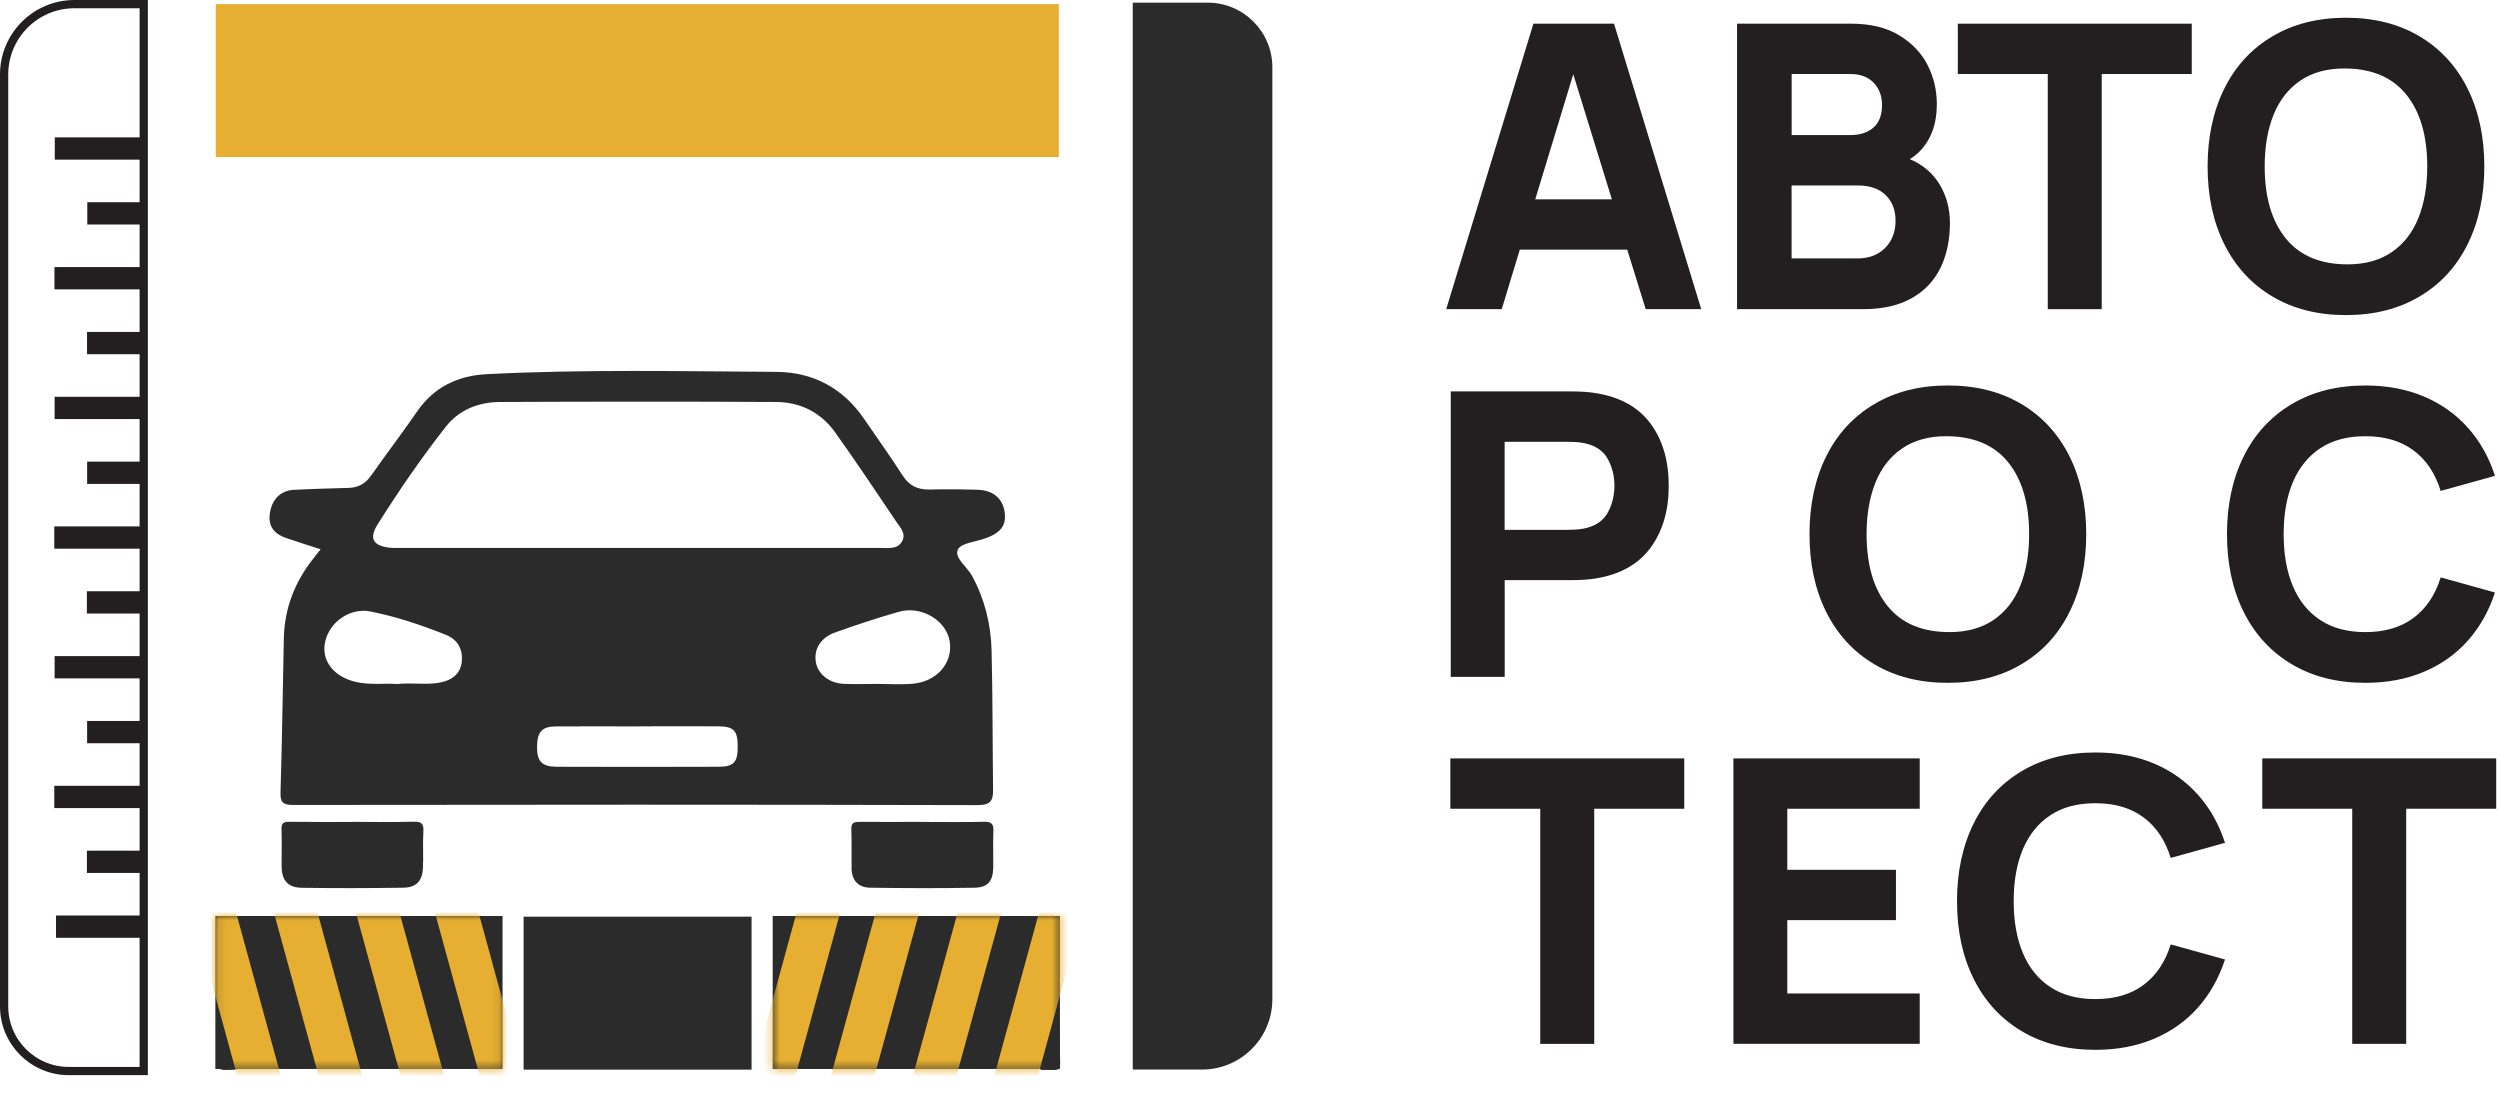
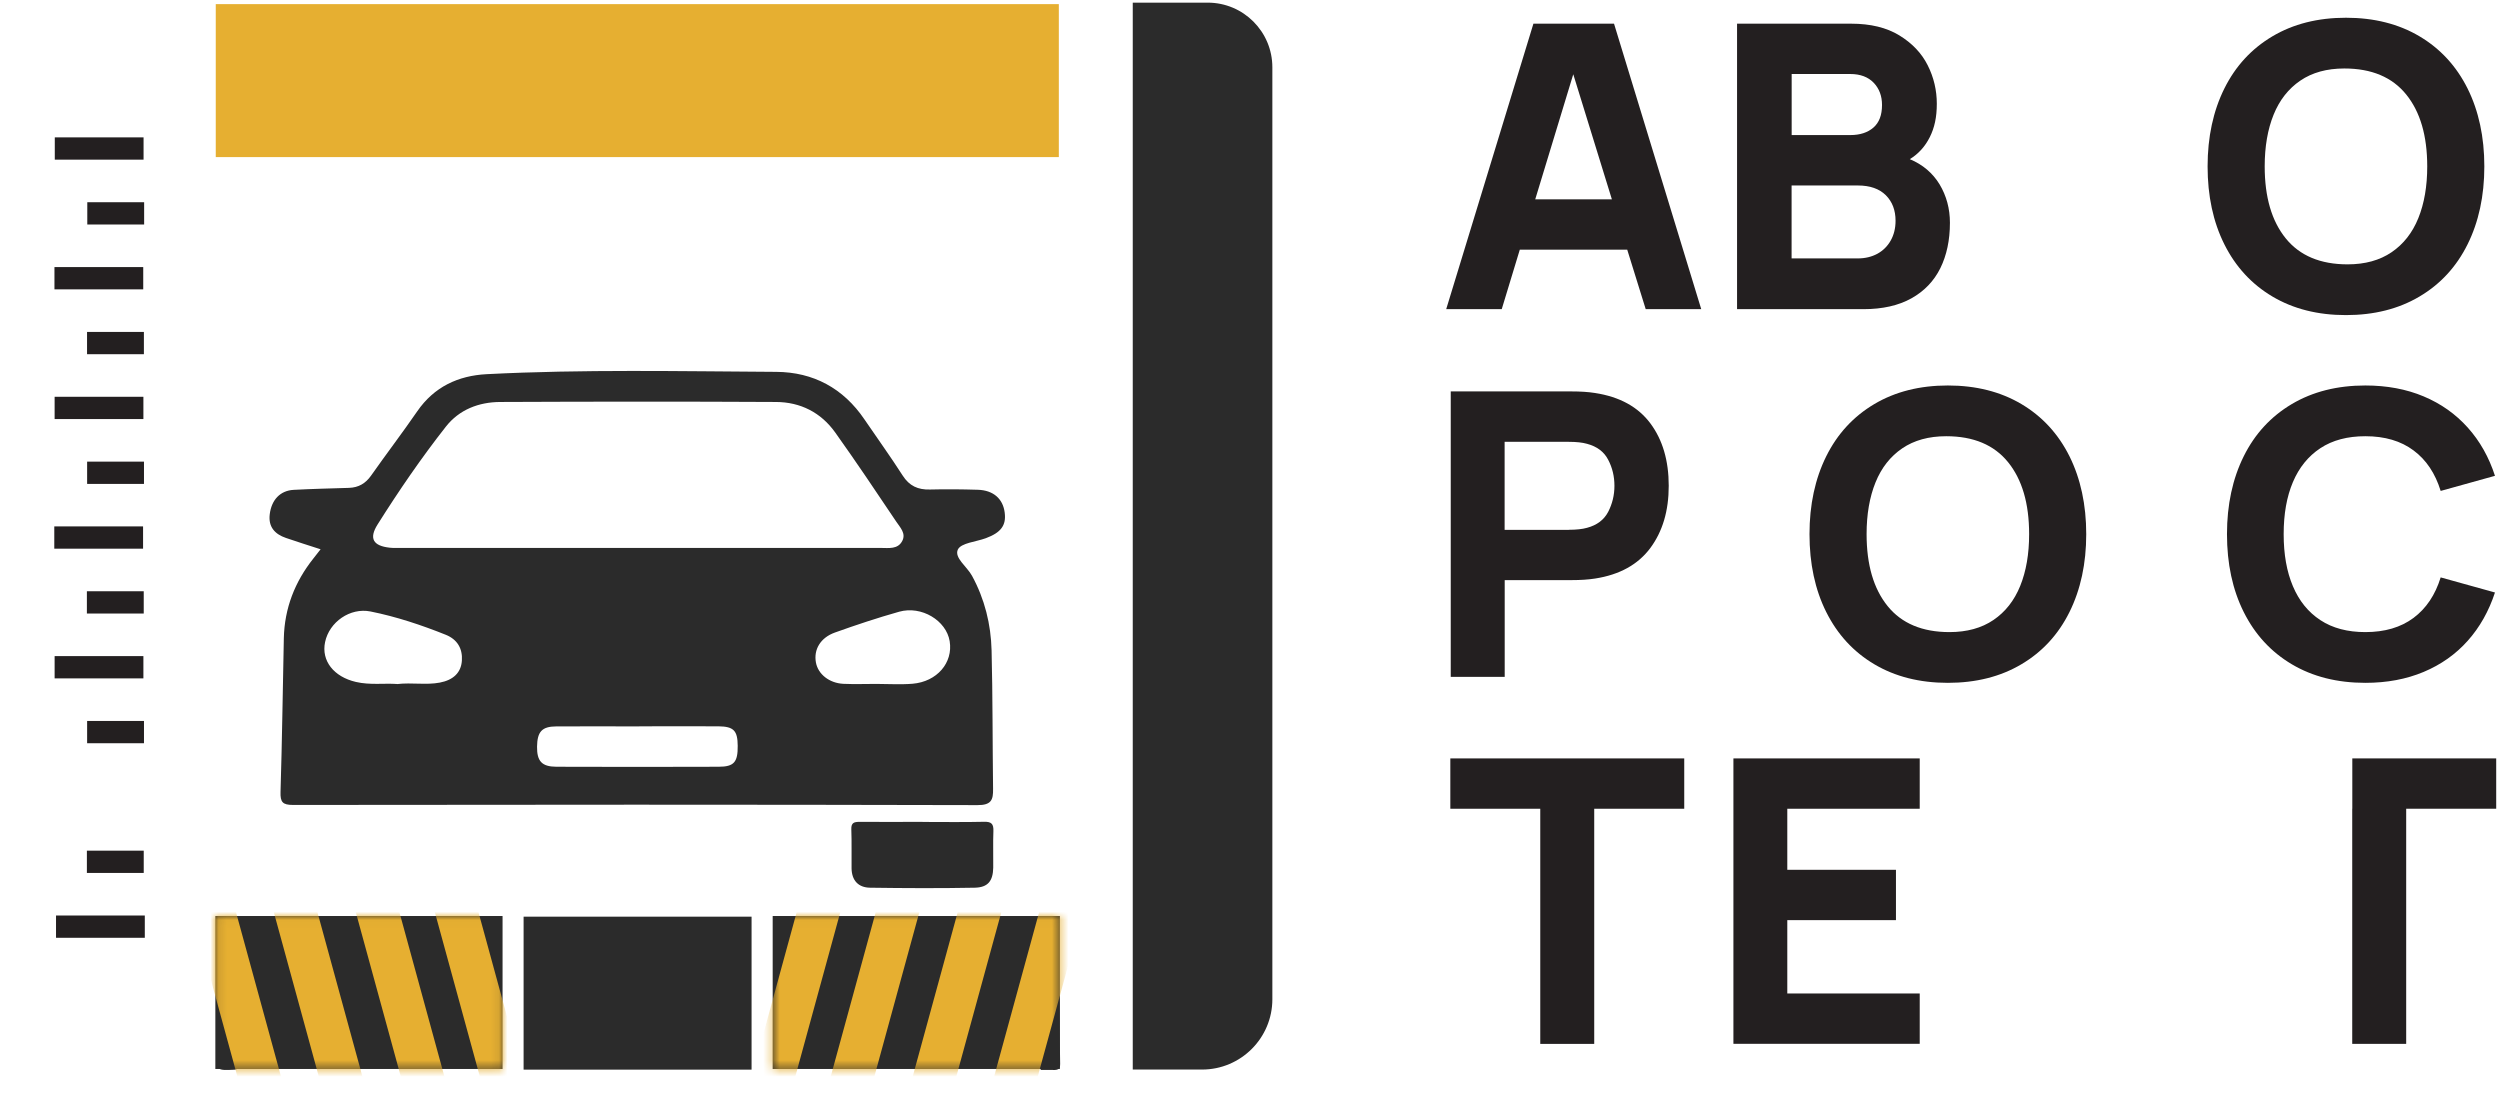
<svg xmlns="http://www.w3.org/2000/svg" width="303" height="134" viewBox="0 0 303 134" fill="none">
  <g clip-path="url(#clip0_455_129)">
    <path d="M38.88 66.58C37.34 66.08 35.99 65.66 34.66 65.2C33.31 64.74 32.51 63.86 32.69 62.35C32.9 60.58 33.96 59.46 35.59 59.37C37.82 59.25 40.06 59.2 42.3 59.13C43.45 59.09 44.3 58.6 44.97 57.65C46.81 55.03 48.76 52.48 50.57 49.85C52.62 46.88 55.53 45.53 58.98 45.35C70.68 44.75 82.39 45 94.09 45.07C98.57 45.1 102.21 47.05 104.77 50.83C106.31 53.1 107.92 55.32 109.4 57.63C110.21 58.9 111.26 59.37 112.71 59.33C114.64 59.28 116.58 59.3 118.51 59.36C120.4 59.42 121.56 60.45 121.77 62.13C121.97 63.67 121.32 64.55 119.48 65.23C118.3 65.67 116.47 65.8 116.09 66.61C115.63 67.6 117.21 68.68 117.81 69.79C119.35 72.62 120.1 75.66 120.18 78.83C120.32 84.43 120.29 90.03 120.36 95.62C120.38 96.94 120.16 97.59 118.46 97.58C90.82 97.51 63.18 97.52 35.54 97.56C34.25 97.56 33.96 97.23 34 95.98C34.19 89.77 34.27 83.57 34.4 77.36C34.48 73.73 35.73 70.52 37.98 67.69C38.23 67.38 38.47 67.06 38.85 66.58H38.88ZM77.46 66.41C87.23 66.41 96.99 66.41 106.76 66.41C107.71 66.41 108.81 66.6 109.35 65.57C109.84 64.65 109.09 63.92 108.63 63.23C106.2 59.61 103.77 55.98 101.23 52.42C99.5 49.99 97 48.73 94.05 48.72C82.91 48.66 71.77 48.67 60.63 48.72C58.04 48.73 55.66 49.64 54.04 51.71C51.06 55.5 48.33 59.49 45.76 63.57C44.69 65.27 45.23 66.16 47.23 66.38C47.68 66.43 48.14 66.41 48.6 66.41C58.21 66.41 67.83 66.41 77.44 66.41H77.46ZM48.12 82.91C49.96 82.7 51.64 83.05 53.31 82.73C54.93 82.42 55.88 81.54 55.98 80.07C56.08 78.6 55.42 77.5 54.04 76.94C51.07 75.75 48.04 74.74 44.9 74.11C42.44 73.62 39.91 75.38 39.4 77.82C38.92 80.09 40.46 82.03 43.13 82.65C44.84 83.05 46.57 82.79 48.12 82.9V82.91ZM77.48 88.04C74.13 88.04 70.77 88.02 67.42 88.04C65.68 88.05 65.12 88.68 65.09 90.49C65.07 92.25 65.66 92.92 67.43 92.93C73.98 92.95 80.54 92.96 87.09 92.93C88.97 92.93 89.43 92.37 89.41 90.39C89.4 88.55 88.92 88.05 87.08 88.03C83.88 88.01 80.68 88.03 77.48 88.03V88.04ZM106.19 82.89C107.66 82.89 109.14 82.99 110.6 82.87C113.57 82.62 115.53 80.32 115.1 77.71C114.69 75.21 111.69 73.38 108.98 74.14C106.36 74.88 103.77 75.74 101.2 76.66C99.43 77.29 98.6 78.73 98.89 80.3C99.15 81.71 100.51 82.8 102.23 82.88C103.55 82.94 104.87 82.89 106.19 82.89Z" fill="#2B2B2B" />
    <path d="M111.81 99.62C114.3 99.62 116.8 99.66 119.29 99.6C120.17 99.58 120.43 99.87 120.4 100.73C120.34 102.2 120.4 103.68 120.38 105.15C120.35 106.78 119.74 107.56 118.12 107.59C113.9 107.67 109.68 107.65 105.45 107.59C104.02 107.57 103.23 106.7 103.21 105.24C103.19 103.66 103.24 102.08 103.18 100.51C103.15 99.7 103.53 99.61 104.19 99.61C106.73 99.63 109.28 99.61 111.82 99.61L111.81 99.62Z" fill="#2B2B2B" />
-     <path d="M42.84 99.61C45.28 99.61 47.72 99.66 50.15 99.59C51.11 99.56 51.37 99.87 51.31 100.79C51.23 102.26 51.33 103.74 51.26 105.21C51.19 106.77 50.46 107.57 48.89 107.59C44.78 107.65 40.66 107.66 36.55 107.6C34.86 107.57 34.14 106.68 34.13 104.95C34.12 103.48 34.17 102 34.12 100.53C34.09 99.78 34.34 99.59 35.07 99.6C37.66 99.64 40.25 99.62 42.84 99.62V99.61Z" fill="#2B2B2B" />
    <path d="M126.13 129.67C126.04 128.28 126.62 127.03 127.01 125.76C127.52 124.11 127.42 122.29 128.39 120.77C128.42 123.5 128.44 126.22 128.49 128.95C128.5 129.6 128.18 129.7 127.65 129.68C127.15 129.66 126.64 129.68 126.13 129.68V129.67Z" fill="#2B2B2B" />
    <path d="M26.23 121.16C27.41 123.86 27.99 126.74 28.7 129.58C28.6 129.6 28.5 129.65 28.41 129.65C26.22 129.75 26.22 129.75 26.23 127.55C26.23 125.42 26.23 123.29 26.23 121.16Z" fill="#2B2B2B" />
    <path d="M36.42 129.68C36.68 129.68 36.94 129.67 37.2 129.66C36.94 129.66 36.68 129.67 36.42 129.68Z" fill="#E6AF31" />
    <path d="M137.29 0.32H146.37C150.7 0.32 154.21 3.83 154.21 8.16V121.11C154.21 125.81 150.39 129.63 145.69 129.63H137.29V0.32Z" fill="#2B2B2B" />
-     <path d="M17.42 129.81H8.34C4.01 129.81 0.5 126.3 0.5 121.97L0.5 9.02C0.5 4.32 4.32 0.5 9.02 0.5H17.42L17.42 129.81Z" stroke="#231F20" stroke-miterlimit="10" />
    <path d="M17.4 16.65H6.64V19.35H17.4V16.65Z" fill="#231F20" />
    <path d="M17.47 24.51H10.58V27.21H17.47V24.51Z" fill="#231F20" />
    <path d="M17.36 32.37H6.6V35.07H17.36V32.37Z" fill="#231F20" />
    <path d="M17.44 40.23H10.55V42.93H17.44V40.23Z" fill="#231F20" />
    <path d="M17.38 48.09H6.62V50.79H17.38V48.09Z" fill="#231F20" />
    <path d="M17.451 55.95H10.56V58.65H17.451V55.95Z" fill="#231F20" />
    <path d="M17.34 63.8H6.58V66.5H17.34V63.8Z" fill="#231F20" />
    <path d="M17.42 71.66H10.53V74.36H17.42V71.66Z" fill="#231F20" />
    <path d="M17.38 79.52H6.62V82.22H17.38V79.52Z" fill="#231F20" />
    <path d="M17.451 87.38H10.56V90.08H17.451V87.38Z" fill="#231F20" />
-     <path d="M17.34 95.24H6.58V97.94H17.34V95.24Z" fill="#231F20" />
    <path d="M17.42 103.1H10.53V105.8H17.42V103.1Z" fill="#231F20" />
    <path d="M17.55 110.96H6.79V113.66H17.55V110.96Z" fill="#231F20" />
    <path d="M128.33 0.5H26.15V19.04H128.33V0.5Z" fill="#E6AF31" />
    <path d="M91.09 111.1H63.46V129.64H91.09V111.1Z" fill="#2B2B2B" />
    <path d="M60.91 111.02H26.1V129.56H60.91V111.02Z" fill="#2B2B2B" />
    <mask id="mask0_455_129" style="mask-type:luminance" maskUnits="userSpaceOnUse" x="26" y="111" width="35" height="19">
      <path d="M60.91 111.02H26.1V129.56H60.91V111.02Z" fill="white" />
    </mask>
    <g mask="url(#mask0_455_129)">
      <path d="M27.755 107.456L22.836 108.802L29.495 133.127L34.414 131.781L27.755 107.456Z" fill="#E6AF31" />
      <path d="M37.625 107.46L32.706 108.806L39.365 133.131L44.284 131.785L37.625 107.46Z" fill="#E6AF31" />
      <path d="M47.415 106.924L42.496 108.271L49.155 132.595L54.074 131.249L47.415 106.924Z" fill="#E6AF31" />
      <path d="M56.692 105.813L51.773 107.16L58.433 131.485L63.352 130.138L56.692 105.813Z" fill="#E6AF31" />
    </g>
    <path d="M93.649 129.56H128.459V111.02H93.649V129.56Z" fill="#2B2B2B" />
    <mask id="mask1_455_129" style="mask-type:luminance" maskUnits="userSpaceOnUse" x="93" y="111" width="36" height="19">
      <path d="M93.649 129.56H128.459V111.02H93.649V129.56Z" fill="white" />
    </mask>
    <g mask="url(#mask1_455_129)">
      <path d="M120.131 131.78L125.05 133.127L131.709 108.802L126.79 107.455L120.131 131.78Z" fill="#E6AF31" />
      <path d="M110.261 131.784L115.18 133.13L121.839 108.805L116.92 107.459L110.261 131.784Z" fill="#E6AF31" />
      <path d="M100.471 131.252L105.39 132.599L112.049 108.274L107.13 106.927L100.471 131.252Z" fill="#E6AF31" />
      <path d="M91.198 130.133L96.117 131.479L102.776 107.155L97.857 105.808L91.198 130.133Z" fill="#E6AF31" />
    </g>
    <path d="M185.87 2.87H195.62L206.19 37.47H199.46L197.22 30.26H184.2L182.01 37.47H175.28L185.85 2.87H185.87ZM195.36 24.16L190.68 9L186.07 24.16H195.37H195.36Z" fill="#231F20" />
    <path d="M210.521 2.87H224.361C226.701 2.87 228.651 3.34 230.201 4.29C231.751 5.24 232.901 6.44 233.641 7.92C234.381 9.39 234.741 10.95 234.741 12.58C234.741 14.21 234.461 15.48 233.891 16.62C233.321 17.76 232.511 18.65 231.471 19.29C233.041 19.95 234.241 20.97 235.081 22.35C235.911 23.74 236.331 25.29 236.331 27C236.331 29.1 235.941 30.93 235.171 32.5C234.391 34.07 233.221 35.29 231.661 36.16C230.101 37.03 228.161 37.47 225.861 37.47H210.531V2.87H210.521ZM224.26 16.37C225.43 16.37 226.361 16.07 227.061 15.46C227.761 14.85 228.101 13.94 228.101 12.72C228.101 11.63 227.76 10.73 227.09 10.03C226.42 9.33 225.47 8.97 224.26 8.97H217.15V16.37H224.26ZM225.171 31.32C226.051 31.32 226.841 31.13 227.531 30.76C228.221 30.38 228.76 29.85 229.15 29.16C229.54 28.47 229.741 27.67 229.741 26.76C229.741 25.48 229.351 24.45 228.561 23.66C227.771 22.88 226.651 22.48 225.171 22.48H217.141V31.32H225.171Z" fill="#231F20" />
-     <path d="M248.2 8.97H237.29V2.87H265.64V8.97H254.73V37.47H248.19V8.97H248.2Z" fill="#231F20" />
    <path d="M275.421 35.94C272.891 34.44 270.951 32.33 269.591 29.61C268.231 26.89 267.561 23.74 267.561 20.17C267.561 16.6 268.241 13.45 269.591 10.73C270.941 8.01 272.891 5.9 275.421 4.4C277.951 2.9 280.921 2.15 284.331 2.15C287.741 2.15 290.711 2.9 293.241 4.4C295.771 5.9 297.711 8.01 299.071 10.73C300.421 13.45 301.101 16.6 301.101 20.17C301.101 23.74 300.421 26.89 299.071 29.61C297.721 32.33 295.781 34.44 293.241 35.94C290.711 37.44 287.741 38.19 284.331 38.19C280.921 38.19 277.951 37.44 275.421 35.94ZM277.031 28.89C278.731 30.99 281.231 32.04 284.531 32.04C286.641 32.04 288.421 31.55 289.861 30.57C291.301 29.59 292.381 28.22 293.101 26.44C293.821 24.66 294.181 22.57 294.181 20.17C294.181 16.45 293.331 13.55 291.631 11.45C289.931 9.35 287.431 8.3 284.131 8.3C282.021 8.3 280.241 8.79 278.801 9.77C277.361 10.75 276.281 12.12 275.561 13.9C274.841 15.68 274.481 17.77 274.481 20.17C274.481 23.89 275.331 26.79 277.031 28.89Z" fill="#231F20" />
    <path d="M175.82 47.44H190.43C191.53 47.44 192.5 47.5 193.31 47.63C196.31 48.09 198.54 49.32 200.03 51.32C201.51 53.31 202.25 55.83 202.25 58.88C202.25 61.93 201.5 64.42 200.02 66.42C198.53 68.42 196.3 69.66 193.32 70.12C192.5 70.25 191.54 70.31 190.44 70.31H182.37V82.04H175.83V47.44H175.82ZM190.14 64.21C191.05 64.21 191.79 64.13 192.35 63.97C193.55 63.65 194.4 63.01 194.91 62.04C195.41 61.07 195.67 60.02 195.67 58.88C195.67 57.74 195.42 56.69 194.91 55.72C194.41 54.75 193.55 54.11 192.35 53.79C191.79 53.63 191.05 53.55 190.14 53.55H182.36V64.22H190.14V64.21Z" fill="#231F20" />
    <path d="M227.171 80.51C224.641 79.01 222.701 76.9 221.341 74.18C219.981 71.46 219.311 68.31 219.311 64.74C219.311 61.17 219.991 58.02 221.341 55.3C222.691 52.58 224.641 50.47 227.171 48.97C229.701 47.47 232.671 46.72 236.081 46.72C239.491 46.72 242.461 47.47 244.991 48.97C247.521 50.47 249.461 52.58 250.821 55.3C252.171 58.02 252.851 61.17 252.851 64.74C252.851 68.31 252.171 71.46 250.821 74.18C249.471 76.9 247.531 79.01 244.991 80.51C242.461 82.01 239.491 82.76 236.081 82.76C232.671 82.76 229.701 82.01 227.171 80.51ZM228.781 73.46C230.481 75.56 232.981 76.61 236.281 76.61C238.391 76.61 240.171 76.12 241.611 75.14C243.051 74.16 244.131 72.79 244.851 71.01C245.571 69.23 245.931 67.14 245.931 64.74C245.931 61.02 245.081 58.12 243.381 56.02C241.681 53.92 239.181 52.87 235.881 52.87C233.771 52.87 231.991 53.36 230.551 54.34C229.111 55.32 228.031 56.69 227.311 58.47C226.591 60.25 226.231 62.34 226.231 64.74C226.231 68.46 227.081 71.36 228.781 73.46Z" fill="#231F20" />
    <path d="M277.77 80.51C275.24 79.01 273.3 76.9 271.94 74.18C270.58 71.46 269.91 68.31 269.91 64.74C269.91 61.17 270.59 58.02 271.94 55.3C273.29 52.58 275.24 50.47 277.77 48.97C280.3 47.47 283.27 46.72 286.68 46.72C289.29 46.72 291.64 47.16 293.74 48.04C295.84 48.92 297.62 50.18 299.09 51.82C300.56 53.46 301.66 55.41 302.39 57.67L295.81 59.5C295.15 57.37 294.06 55.73 292.52 54.59C290.98 53.44 289.04 52.87 286.68 52.87C284.52 52.87 282.7 53.35 281.23 54.32C279.76 55.29 278.65 56.66 277.9 58.43C277.15 60.2 276.78 62.3 276.78 64.74C276.78 67.18 277.15 69.28 277.9 71.05C278.65 72.82 279.75 74.19 281.23 75.16C282.7 76.13 284.52 76.61 286.68 76.61C289.03 76.61 290.98 76.04 292.52 74.89C294.06 73.74 295.15 72.11 295.81 69.98L302.39 71.81C301.65 74.07 300.55 76.02 299.09 77.66C297.63 79.3 295.84 80.56 293.74 81.44C291.64 82.32 289.29 82.76 286.68 82.76C283.27 82.76 280.3 82.01 277.77 80.51Z" fill="#231F20" />
    <path d="M186.69 98.02H175.78V91.92H204.13V98.02H193.22V126.52H186.68V98.02H186.69Z" fill="#231F20" />
    <path d="M210.09 91.92H232.67V98.02H216.62V105.42H229.79V111.52H216.62V120.41H232.67V126.51H210.09V91.91V91.92Z" fill="#231F20" />
-     <path d="M245.05 124.99C242.52 123.49 240.58 121.38 239.22 118.66C237.86 115.94 237.19 112.79 237.19 109.22C237.19 105.65 237.87 102.5 239.22 99.78C240.57 97.06 242.52 94.95 245.05 93.45C247.58 91.95 250.55 91.2 253.96 91.2C256.57 91.2 258.92 91.64 261.02 92.52C263.12 93.4 264.9 94.66 266.37 96.3C267.84 97.94 268.94 99.89 269.67 102.15L263.09 103.98C262.43 101.85 261.34 100.21 259.8 99.07C258.26 97.92 256.32 97.35 253.96 97.35C251.8 97.35 249.98 97.83 248.51 98.8C247.04 99.77 245.93 101.14 245.18 102.91C244.43 104.68 244.06 106.78 244.06 109.22C244.06 111.66 244.43 113.76 245.18 115.53C245.93 117.3 247.03 118.67 248.51 119.64C249.98 120.61 251.8 121.09 253.96 121.09C256.31 121.09 258.26 120.52 259.8 119.37C261.34 118.22 262.43 116.59 263.09 114.46L269.67 116.29C268.93 118.55 267.83 120.5 266.37 122.14C264.91 123.78 263.12 125.04 261.02 125.92C258.92 126.8 256.57 127.24 253.96 127.24C250.55 127.24 247.58 126.49 245.05 124.99Z" fill="#231F20" />
-     <path d="M285.1 98.02H274.19V91.92H302.54V98.02H291.63V126.52H285.09V98.02H285.1Z" fill="#231F20" />
+     <path d="M285.1 98.02V91.92H302.54V98.02H291.63V126.52H285.09V98.02H285.1Z" fill="#231F20" />
  </g>
  <defs>
    <clipPath id="clip0_455_129">
      <rect width="302.55" height="133.12" fill="white" />
    </clipPath>
  </defs>
</svg>